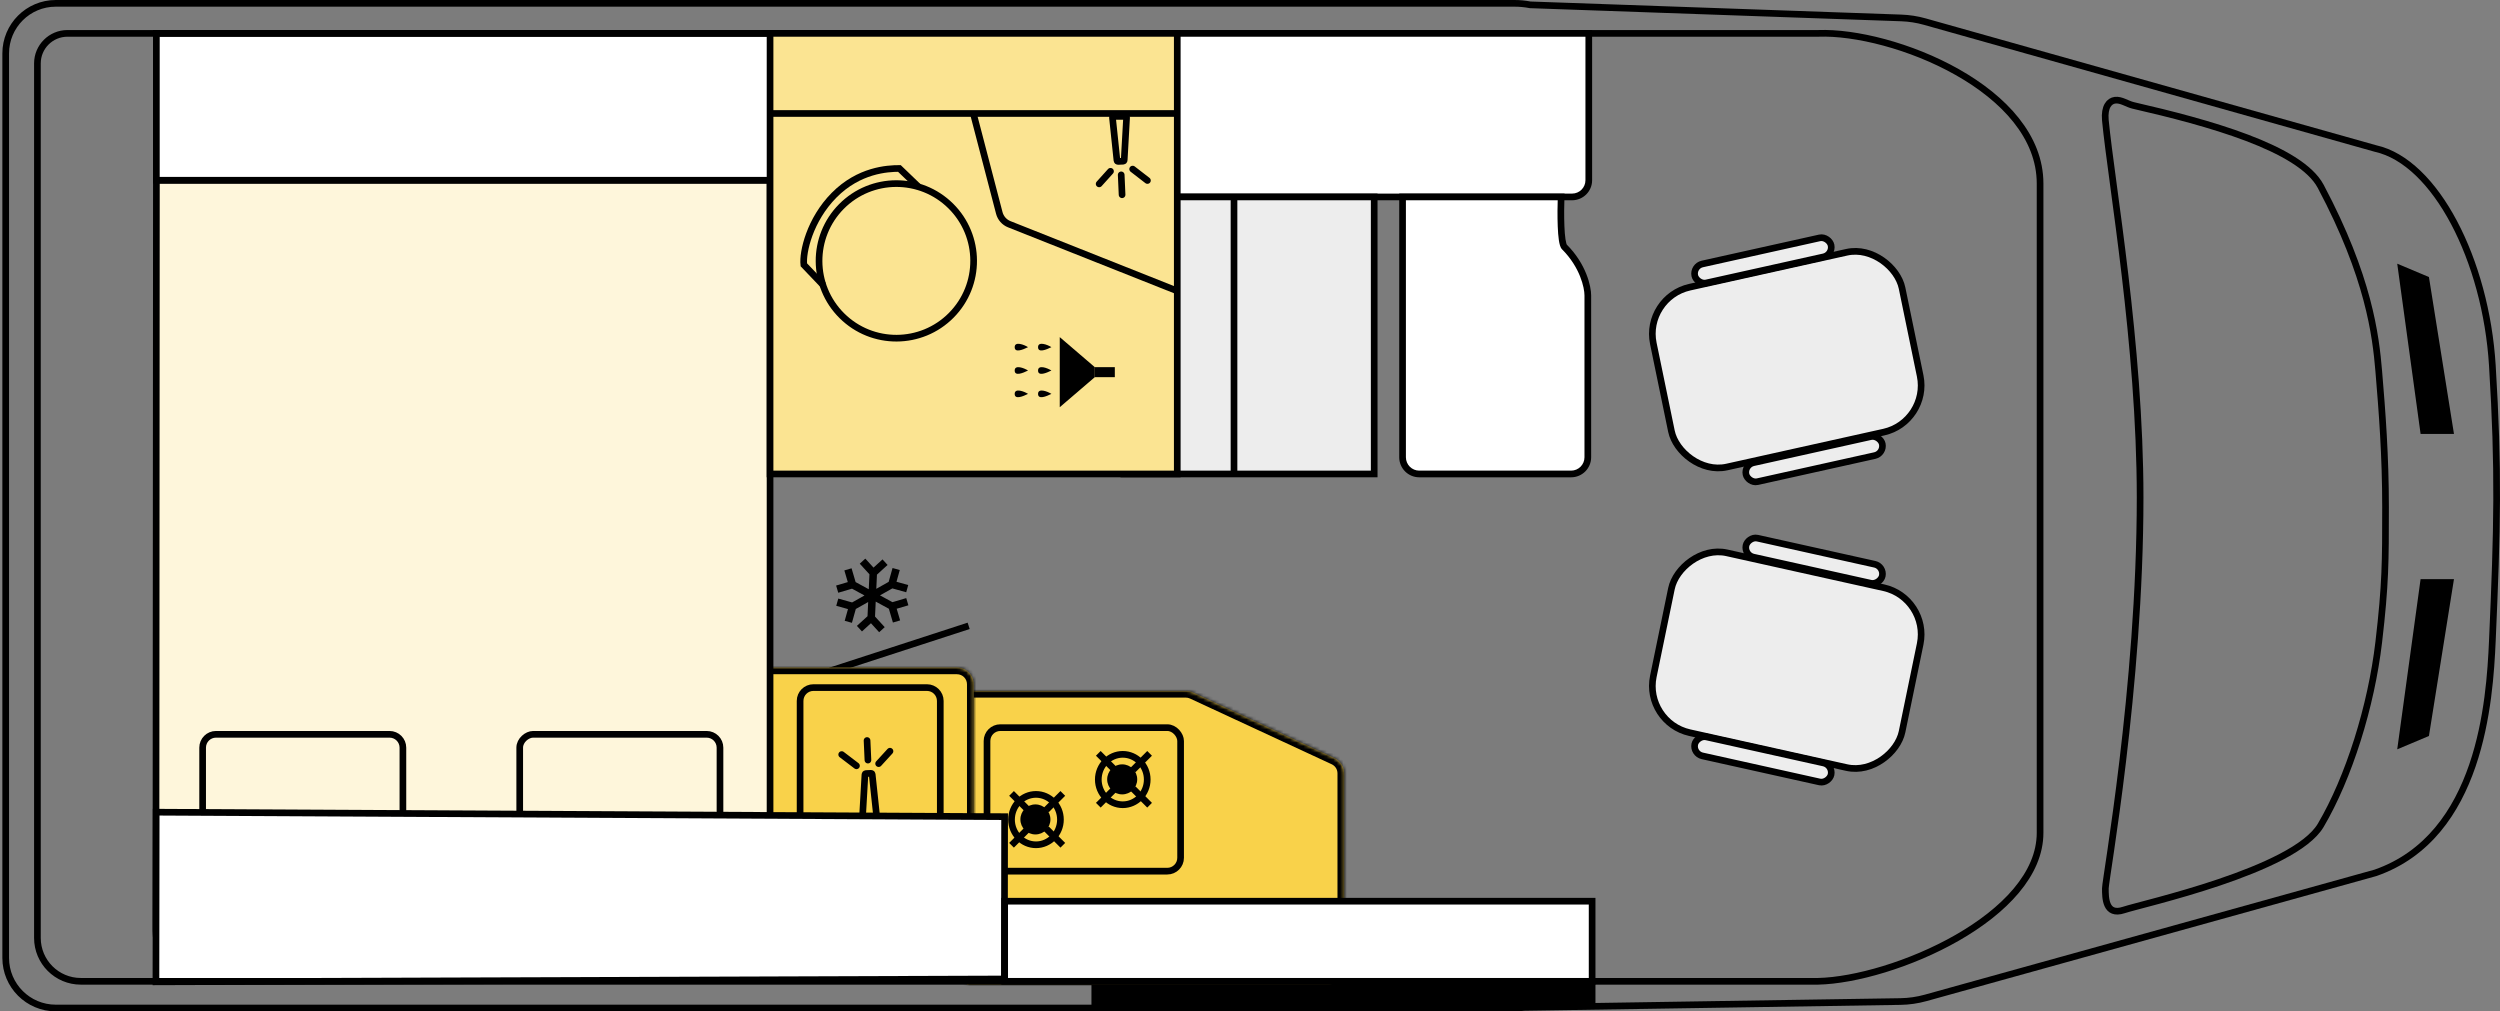
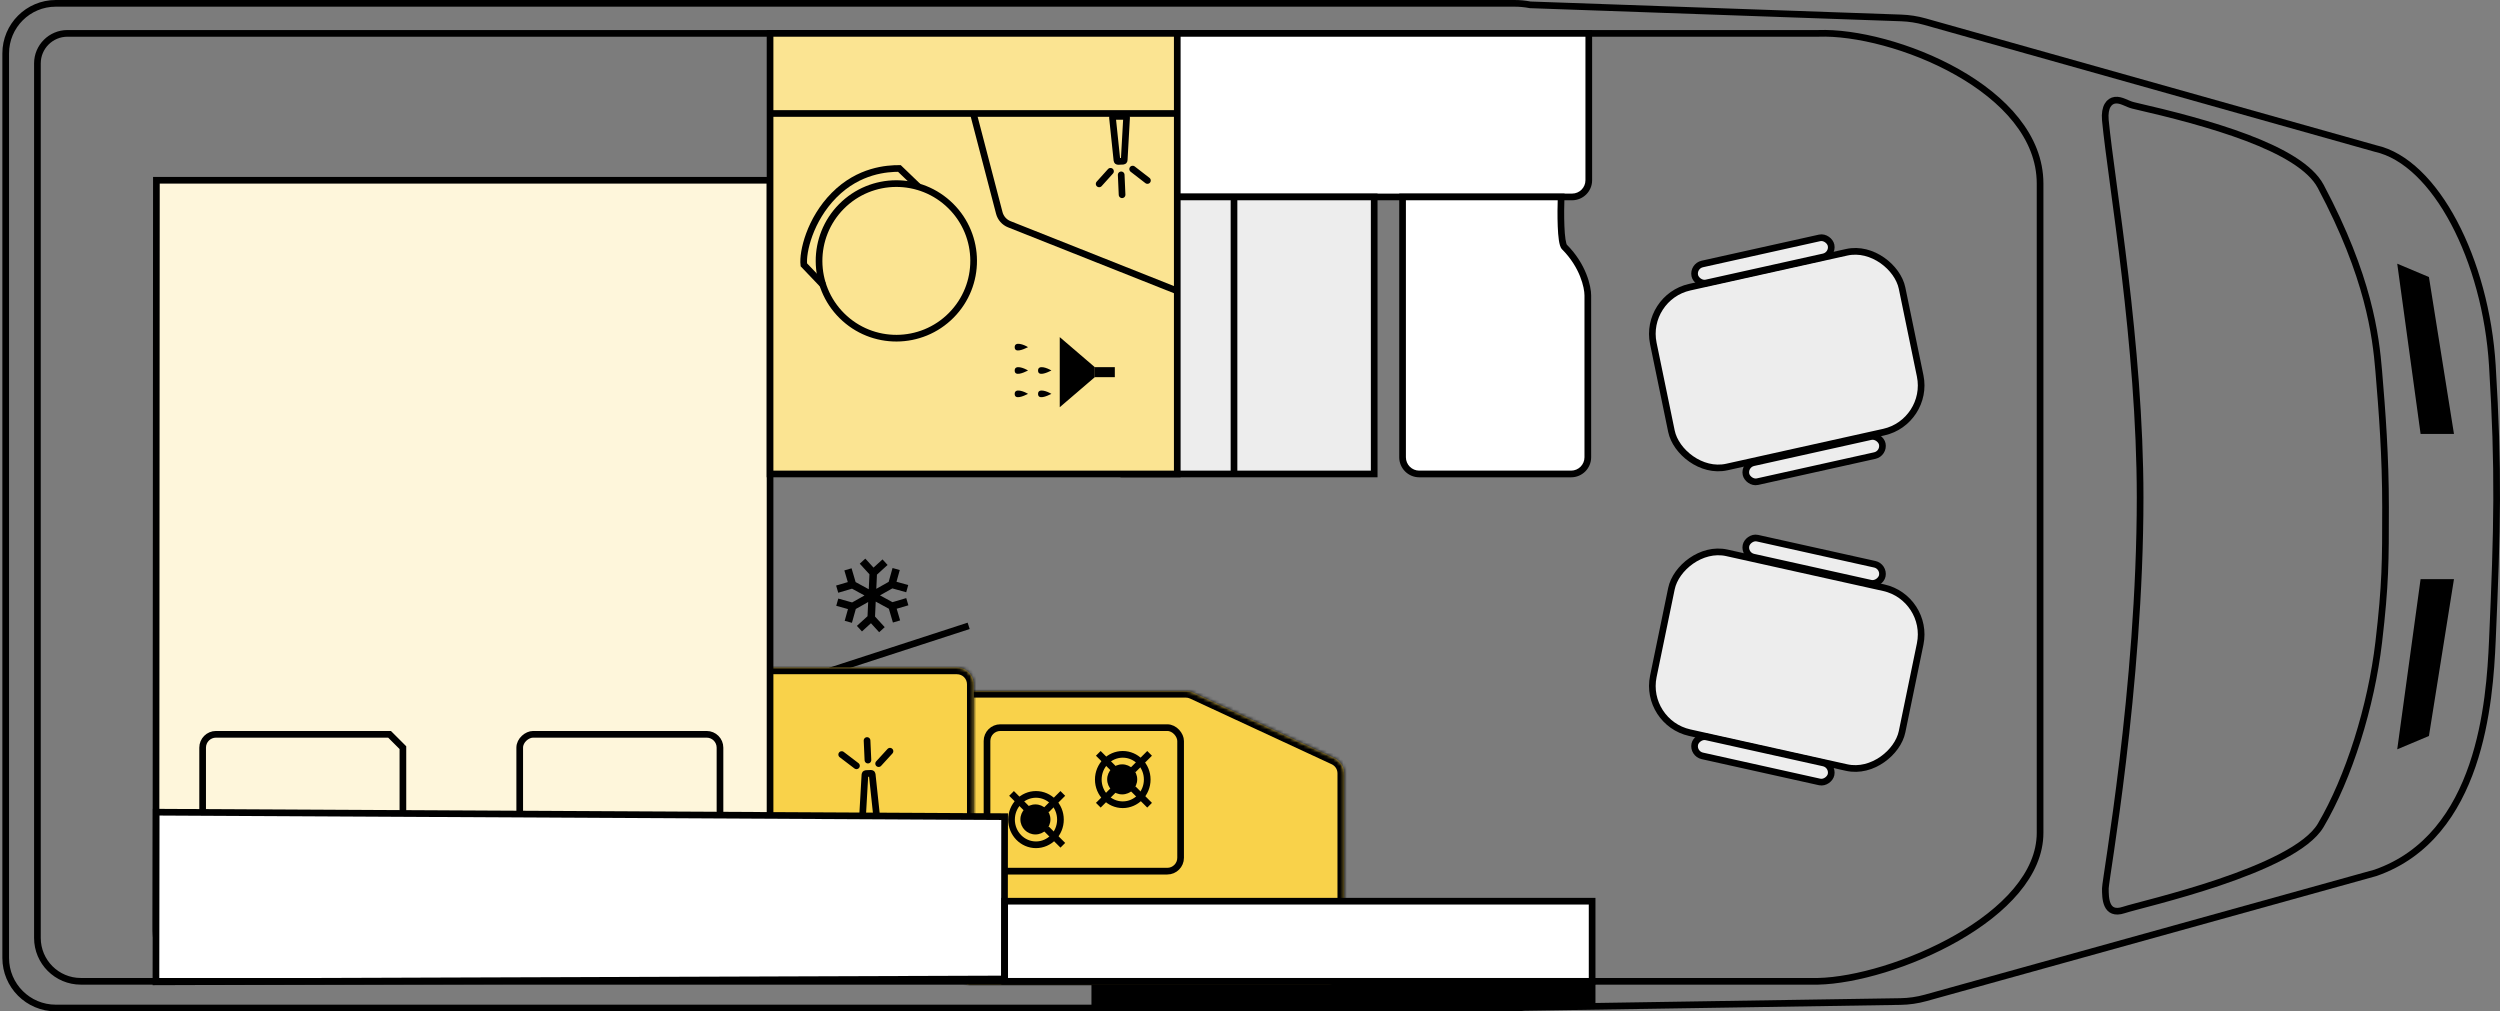
<svg xmlns="http://www.w3.org/2000/svg" width="749" height="303" viewBox="0 0 749 303" fill="none">
  <rect x="0" y="0" width="749" height="303" fill="#808080" stroke="none" />
  <path fill-rule="evenodd" clip-rule="evenodd" d="M458.455 1.45L569.606 5.373C572 5.457 574.374 5.828 576.68 6.477L711.709 44.5C729.709 48.5 744.781 78 746.709 109.5C748.638 141 748.209 158 746.709 192C745.916 209.983 743.209 250.5 711.709 261.5L576.921 298.968C574.457 299.653 571.915 300.02 569.357 300.06L456.655 301.828C455.689 301.942 454.706 302 453.709 302L16.709 302C8.425 302 1.709 295.284 1.709 287L1.709 16C1.709 7.716 8.425 1 16.709 1L453.709 1C455.332 1 456.918 1.155 458.455 1.45Z" fill="black" fill-opacity="0.03" />
  <path d="M569.606 5.373L569.642 4.374L569.606 5.373ZM458.455 1.45L458.266 2.432L458.342 2.447L458.42 2.449L458.455 1.45ZM576.68 6.477L576.951 5.515L576.68 6.477ZM711.709 44.5L711.438 45.463L711.465 45.47L711.492 45.476L711.709 44.5ZM746.709 109.5L747.707 109.439L746.709 109.5ZM746.709 192L745.71 191.956L746.709 192ZM711.709 261.5L711.977 262.464L712.008 262.455L712.039 262.444L711.709 261.5ZM576.921 298.968L577.189 299.932L576.921 298.968ZM569.357 300.06L569.373 301.06L569.357 300.06ZM456.655 301.828L456.639 300.828L456.589 300.829L456.538 300.835L456.655 301.828ZM569.642 4.374L458.49 0.451L458.42 2.449L569.571 6.372L569.642 4.374ZM576.951 5.515C574.569 4.844 572.115 4.461 569.642 4.374L569.571 6.372C571.885 6.454 574.18 6.812 576.408 7.44L576.951 5.515ZM711.98 43.538L576.951 5.515L576.408 7.44L711.438 45.463L711.98 43.538ZM747.707 109.439C746.735 93.56 742.451 78.169 736.12 66.219C729.812 54.315 721.356 45.619 711.926 43.524L711.492 45.476C720.063 47.381 728.142 55.435 734.352 67.156C740.539 78.831 744.755 93.94 745.711 109.561L747.707 109.439ZM747.708 192.044C749.209 158.028 749.639 140.989 747.707 109.439L745.711 109.561C747.637 141.011 747.21 157.972 745.71 191.956L747.708 192.044ZM712.039 262.444C728.189 256.804 736.903 243.602 741.67 229.693C746.434 215.793 747.311 201.041 747.708 192.044L745.71 191.956C745.314 200.942 744.441 215.44 739.778 229.044C735.119 242.639 726.729 255.196 711.38 260.556L712.039 262.444ZM577.189 299.932L711.977 262.464L711.441 260.537L576.653 298.005L577.189 299.932ZM569.373 301.06C572.016 301.019 574.642 300.64 577.189 299.932L576.653 298.005C574.271 298.667 571.814 299.022 569.341 299.061L569.373 301.06ZM456.671 302.828L569.373 301.06L569.341 299.061L456.639 300.828L456.671 302.828ZM453.709 303C454.745 303 455.767 302.939 456.771 302.822L456.538 300.835C455.611 300.944 454.667 301 453.709 301L453.709 303ZM16.709 303L453.709 303L453.709 301L16.709 301L16.709 303ZM0.709 287C0.709 295.837 7.873 303 16.709 303L16.709 301C8.977 301 2.709 294.732 2.709 287L0.709 287ZM0.709 16L0.709 287L2.709 287L2.709 16L0.709 16ZM16.709 2.90694e-05C7.873 2.86832e-05 0.709 7.163 0.709 16L2.709 16C2.709 8.268 8.977 2 16.709 2L16.709 2.90694e-05ZM453.709 4.81713e-05L16.709 2.90694e-05L16.709 2L453.709 2L453.709 4.81713e-05ZM458.644 0.468C457.045 0.161 455.396 4.8245e-05 453.709 4.81713e-05L453.709 2C455.268 2 456.792 2.149 458.266 2.432L458.644 0.468Z" fill="black" />
  <rect x="478" y="294" width="8" height="151" transform="rotate(90 478 294)" fill="black" />
  <path d="M641.179 149C641.179 103.245 632.608 55.08 630.764 36.016C630.39 31.922 631.972 30.238 633.65 30.024C635.527 29.784 637.272 31.16 639.116 31.584C661.231 36.663 689.144 44.269 695.293 55.849C709.709 83 711.773 100.5 712.674 111.197C713.709 123.5 714.709 136.591 714.709 152C714.709 168.211 714.709 175 712.674 192.376C710.42 211.616 703.709 233 695.293 247.263C687.283 260.838 641.826 270.786 636.295 272.631C630.764 274.476 630.764 268.941 630.764 266.174C630.764 263.406 641.179 206.194 641.179 149Z" stroke="black" stroke-width="2" />
  <mask id="path-5-inside-1_1726_11408" fill="white">
    <path d="M399.813 227.157C401.579 227.976 402.709 229.746 402.709 231.692L402.709 290C402.709 292.761 400.47 295 397.709 295L289.709 295L289.709 207L355.26 207C355.987 207 356.705 207.158 357.364 207.464L399.813 227.157Z" />
  </mask>
  <path d="M399.813 227.157C401.579 227.976 402.709 229.746 402.709 231.692L402.709 290C402.709 292.761 400.47 295 397.709 295L289.709 295L289.709 207L355.26 207C355.987 207 356.705 207.158 357.364 207.464L399.813 227.157Z" fill="#F9D24A" />
  <path d="M289.709 295L287.709 295L287.709 297L289.709 297L289.709 295ZM289.709 207L289.709 205L287.709 205L287.709 207L289.709 207ZM357.364 207.464L358.206 205.65L357.364 207.464ZM399.813 227.157L400.655 225.342L399.813 227.157ZM400.709 231.692L400.709 290L404.709 290L404.709 231.692L400.709 231.692ZM397.709 293L289.709 293L289.709 297L397.709 297L397.709 293ZM291.709 295L291.709 207L287.709 207L287.709 295L291.709 295ZM289.709 209L355.26 209L355.26 205L289.709 205L289.709 209ZM356.523 209.279L398.971 228.971L400.655 225.342L358.206 205.65L356.523 209.279ZM355.26 209C355.696 209 356.127 209.095 356.523 209.279L358.206 205.65C357.283 205.222 356.278 205 355.26 205L355.26 209ZM400.709 290C400.709 291.657 399.366 293 397.709 293L397.709 297C401.575 297 404.709 293.866 404.709 290L400.709 290ZM404.709 231.692C404.709 228.967 403.127 226.489 400.655 225.342L398.971 228.971C400.031 229.462 400.709 230.524 400.709 231.692L404.709 231.692Z" fill="black" mask="url(#path-5-inside-1_1726_11408)" />
  <rect x="295.709" y="218" width="58" height="43" rx="4" stroke="black" stroke-width="2" />
  <circle cx="336.209" cy="233.5" r="4.5" fill="black" />
  <path d="M343.709 233.549C343.709 237.743 340.404 241.098 336.38 241.098C332.357 241.098 329.051 237.743 329.051 233.549C329.051 229.355 332.357 226 336.38 226C340.404 226 343.709 229.355 343.709 233.549Z" stroke="black" stroke-width="2" />
  <line x1="344.416" y1="225.707" x2="339.466" y2="230.657" stroke="black" stroke-width="2" />
  <line y1="-1" x2="7" y2="-1" transform="matrix(-0.707 -0.707 -0.707 0.707 343.709 241.95)" stroke="black" stroke-width="2" />
  <line y1="-1" x2="7" y2="-1" transform="matrix(0.707 0.707 0.707 -0.707 329.759 225)" stroke="black" stroke-width="2" />
  <line x1="329.052" y1="241.243" x2="334.001" y2="236.293" stroke="black" stroke-width="2" />
  <circle cx="310.209" cy="245.5" r="4.5" fill="black" />
  <path d="M317.709 245.549C317.709 249.743 314.404 253.098 310.38 253.098C306.357 253.098 303.051 249.743 303.051 245.549C303.051 241.355 306.357 238 310.38 238C314.404 238 317.709 241.355 317.709 245.549Z" stroke="black" stroke-width="2" />
  <line x1="318.416" y1="237.707" x2="313.466" y2="242.657" stroke="black" stroke-width="2" />
  <line y1="-1" x2="7" y2="-1" transform="matrix(-0.707 -0.707 -0.707 0.707 317.709 253.95)" stroke="black" stroke-width="2" />
  <line y1="-1" x2="7" y2="-1" transform="matrix(0.707 0.707 0.707 -0.707 303.759 237)" stroke="black" stroke-width="2" />
-   <line x1="303.052" y1="253.243" x2="308.001" y2="248.293" stroke="black" stroke-width="2" />
  <path d="M290.209 187.5L248.709 201" stroke="black" stroke-width="2" />
  <mask id="path-21-inside-2_1726_11408" fill="white">
    <path d="M228.709 200H286.709C289.47 200 291.709 202.239 291.709 205V266H233.709C230.948 266 228.709 263.761 228.709 261V200Z" />
  </mask>
  <path d="M228.709 200H286.709C289.47 200 291.709 202.239 291.709 205V266H233.709C230.948 266 228.709 263.761 228.709 261V200Z" fill="#F9D24A" />
  <path d="M228.709 200V198H226.709V200H228.709ZM291.709 266V268H293.709V266H291.709ZM228.709 202H286.709V198H228.709V202ZM289.709 205V266H293.709V205H289.709ZM291.709 264H233.709V268H291.709V264ZM230.709 261V200H226.709V261H230.709ZM233.709 264C232.052 264 230.709 262.657 230.709 261H226.709C226.709 264.866 229.843 268 233.709 268V264ZM286.709 202C288.366 202 289.709 203.343 289.709 205H293.709C293.709 201.134 290.575 198 286.709 198V202Z" fill="black" mask="url(#path-21-inside-2_1726_11408)" />
-   <path d="M243.709 206H277.709C279.918 206 281.709 207.791 281.709 210V248C281.709 250.209 279.918 252 277.709 252H243.709C241.5 252 239.709 250.209 239.709 248V210C239.709 207.791 241.5 206 243.709 206Z" stroke="black" stroke-width="2" />
  <path d="M259.423 231.757L260.989 231.687C261.148 231.68 261.284 231.797 261.301 231.955L262.65 244.643C262.668 244.821 262.529 244.975 262.351 244.975L258.717 244.975C258.544 244.975 258.407 244.83 258.417 244.658L259.137 232.04C259.145 231.886 259.269 231.764 259.423 231.757Z" fill="#F9D24A" stroke="black" stroke-width="2" />
  <path d="M260.033 227.728L259.77 221.859M263.238 228.782L266.638 225.063M256.597 229.433L252.172 226.065" stroke="black" stroke-width="2" stroke-linecap="round" />
  <g clip-path="url(#clip0_1726_11408)">
    <path d="M269.571 170.781L267.405 170.176L266.246 174.324L262.539 176.411L262.735 172.16L265.918 169.26L264.402 167.597L261.706 170.056L259.248 167.361L257.585 168.877L260.486 172.057L260.281 176.538L256.343 174.391L255.127 170.261L252.968 170.897L253.998 174.397L250.499 175.427L251.134 177.586L255.264 176.367L258.999 178.405L255.294 180.491L251.147 179.332L250.541 181.499L254.055 182.48L253.073 185.994L255.239 186.599L256.399 182.451L260.103 180.365L259.909 184.615L256.726 187.515L258.242 189.178L260.938 186.719L263.396 189.414L265.059 187.898L262.158 184.718L262.364 180.237L266.302 182.384L267.517 186.514L269.676 185.878L268.646 182.378L272.146 181.348L271.51 179.189L267.38 180.408L263.643 178.371L267.35 176.284L271.498 177.443L272.103 175.276L268.59 174.295L269.571 170.781Z" fill="black" />
  </g>
  <path d="M61.853 293.864L230.709 292.343L230.709 54L46.856 54L46.718 278.855C46.713 287.196 53.513 293.939 61.853 293.864Z" fill="#FEF6DB" />
  <path d="M230.709 292.343L230.718 293.343L231.709 293.334L231.709 292.343L230.709 292.343ZM61.853 293.864L61.844 292.864L61.853 293.864ZM46.718 278.855L45.718 278.854L46.718 278.855ZM46.856 54L46.856 53L45.857 53L45.856 53.999L46.856 54ZM230.709 54L231.709 54L231.709 53L230.709 53L230.709 54ZM230.7 291.343L61.844 292.864L61.862 294.864L230.718 293.343L230.7 291.343ZM47.718 278.856L47.856 54.001L45.856 53.999L45.718 278.854L47.718 278.856ZM46.856 55L230.709 55L230.709 53L46.856 53L46.856 55ZM229.709 54L229.709 292.343L231.709 292.343L231.709 54L229.709 54ZM61.844 292.864C54.06 292.934 47.714 286.64 47.718 278.856L45.718 278.854C45.713 287.751 52.966 294.944 61.862 294.864L61.844 292.864Z" fill="black" />
  <rect x="215.709" y="220" width="45" height="60" rx="4" transform="rotate(90 215.709 220)" fill="#FEF6DB" stroke="black" stroke-width="2" />
-   <path d="M120.709 224L120.709 261C120.709 263.209 118.918 265 116.709 265L64.709 265C62.5 265 60.709 263.209 60.709 261L60.709 224C60.709 221.791 62.5 220 64.709 220L116.709 220C118.918 220 120.709 221.791 120.709 224Z" fill="#FEF6DB" stroke="black" stroke-width="2" />
+   <path d="M120.709 224L120.709 261C120.709 263.209 118.918 265 116.709 265L64.709 265C62.5 265 60.709 263.209 60.709 261L60.709 224C60.709 221.791 62.5 220 64.709 220L116.709 220Z" fill="#FEF6DB" stroke="black" stroke-width="2" />
  <path d="M46.789 243.333L300.983 244.671L300.92 293.303L46.719 294.155L46.789 243.333Z" fill="white" />
  <path d="M300.983 244.671L301.983 244.672L301.985 243.676L300.989 243.671L300.983 244.671ZM46.789 243.333L46.794 242.333L45.791 242.328L45.789 243.332L46.789 243.333ZM300.92 293.303L300.923 294.303L301.919 294.3L301.92 293.304L300.92 293.303ZM46.719 294.155L45.719 294.154L45.718 295.158L46.723 295.155L46.719 294.155ZM300.989 243.671L46.794 242.333L46.784 244.333L300.978 245.671L300.989 243.671ZM299.983 244.669L299.92 293.302L301.92 293.304L301.983 244.672L299.983 244.669ZM45.789 243.332L45.719 294.154L47.719 294.156L47.789 243.335L45.789 243.332ZM46.723 295.155L300.923 294.303L300.917 292.303L46.716 293.155L46.723 295.155Z" fill="black" />
-   <path d="M46.843 54L281.709 54L281.709 10L46.843 10L46.843 54Z" fill="white" />
-   <path d="M281.709 54L281.709 55L282.709 55L282.709 54L281.709 54ZM46.843 54L45.843 54L45.843 55L46.843 55L46.843 54ZM281.709 10L282.709 10L282.709 9L281.709 9L281.709 10ZM46.843 10L46.843 9L45.843 9L45.843 10L46.843 10ZM281.709 53L46.843 53L46.843 55L281.709 55L281.709 53ZM282.709 54L282.709 10L280.709 10L280.709 54L282.709 54ZM281.709 9L46.843 9L46.843 11L281.709 11L281.709 9ZM45.843 10L45.843 54L47.843 54L47.843 10L45.843 10Z" fill="black" />
  <path d="M544.709 10L544.727 10L544.746 9.999C555.778 9.591 572.472 13.727 586.404 21.608C600.369 29.507 611.209 40.955 611.209 55L611.209 249.5C611.209 255.697 608.53 261.54 604.06 266.865C599.588 272.193 593.365 276.951 586.399 280.945C572.454 288.94 555.748 293.752 544.698 294L24.209 294C17.029 294 11.209 288.18 11.209 281L11.209 19C11.209 14.029 15.239 10 20.209 10L544.709 10Z" stroke="black" stroke-width="2" />
  <rect x="1.178" y="0.763" width="76.355" height="55.037" rx="14.086" transform="matrix(0.976 -0.217 0.202 0.979 491.186 88.603)" fill="#EDEDED" stroke="black" stroke-width="2" />
  <rect x="1.178" y="0.763" width="41.839" height="5.81" rx="2.905" transform="matrix(0.976 -0.217 0.202 0.979 505.862 79.228)" fill="#EDEDED" stroke="black" stroke-width="2" />
  <rect x="1.178" y="0.763" width="41.839" height="5.81" rx="2.905" transform="matrix(0.976 -0.217 0.202 0.979 521.206 138.763)" fill="#EDEDED" stroke="black" stroke-width="2" />
  <rect x="1.178" y="-0.763" width="76.355" height="55.037" rx="14.086" transform="matrix(0.976 0.217 0.202 -0.979 491.495 215.45)" fill="#EDEDED" stroke="black" stroke-width="2" />
  <rect x="1.178" y="-0.763" width="41.839" height="5.81" rx="2.905" transform="matrix(0.976 0.217 0.202 -0.979 506.17 224.824)" fill="#EDEDED" stroke="black" stroke-width="2" />
  <rect x="1.178" y="-0.763" width="41.839" height="5.81" rx="2.905" transform="matrix(0.976 0.217 0.202 -0.979 521.514 165.289)" fill="#EDEDED" stroke="black" stroke-width="2" />
  <path d="M477 270L477 294L301 294L301 270L477 270Z" fill="white" stroke="black" stroke-width="2" />
  <path d="M476 54L476 10L337 10L337 59L471 59C473.761 59 476 56.761 476 54Z" fill="white" />
  <path d="M476 10L477 10L477 9L476 9L476 10ZM337 59L336 59L336 60L337 60L337 59ZM337 10L337 9L336 9L336 10L337 10ZM475 10L475 54L477 54L477 10L475 10ZM471 58L337 58L337 60L471 60L471 58ZM338 59L338 10L336 10L336 59L338 59ZM337 11L476 11L476 9L337 9L337 11ZM475 54C475 56.209 473.209 58 471 58L471 60C474.314 60 477 57.314 477 54L475 54Z" fill="black" />
  <path d="M411.709 142L411.709 59L336.709 59L336.709 142L411.709 142Z" fill="#EDEDED" stroke="black" stroke-width="2" />
  <path d="M369.709 59.5L369.709 141.5" stroke="black" stroke-width="2" />
  <path d="M420.209 137L420.209 59L467.709 59C467.542 63.667 467.509 72.8 468.709 74C474.309 79.6 475.709 86 475.709 88.5L475.709 137C475.709 139.761 473.47 142 470.709 142L425.209 142C422.448 142 420.209 139.761 420.209 137Z" fill="white" />
  <path d="M420.209 59L420.209 58L419.209 58L419.209 59L420.209 59ZM468.709 74L469.416 73.293L468.709 74ZM467.709 59L468.708 59.036L468.745 58L467.709 58L467.709 59ZM419.209 59L419.209 137L421.209 137L421.209 59L419.209 59ZM425.209 143L470.709 143L470.709 141L425.209 141L425.209 143ZM476.709 137L476.709 88.5L474.709 88.5L474.709 137L476.709 137ZM476.709 88.5C476.709 85.75 475.214 79.091 469.416 73.293L468.002 74.707C473.404 80.109 474.709 86.25 474.709 88.5L476.709 88.5ZM469.416 73.293C469.451 73.327 469.377 73.258 469.271 72.912C469.178 72.604 469.09 72.184 469.012 71.659C468.857 70.613 468.756 69.254 468.696 67.76C468.576 64.777 468.626 61.355 468.708 59.036L466.71 58.964C466.626 61.312 466.575 64.789 466.697 67.84C466.758 69.362 466.863 70.803 467.034 71.953C467.119 72.526 467.224 73.054 467.358 73.493C467.48 73.894 467.667 74.373 468.002 74.707L469.416 73.293ZM467.709 58L420.209 58L420.209 60L467.709 60L467.709 58ZM470.709 143C474.023 143 476.709 140.314 476.709 137L474.709 137C474.709 139.209 472.918 141 470.709 141L470.709 143ZM419.209 137C419.209 140.314 421.895 143 425.209 143L425.209 141C423 141 421.209 139.209 421.209 137L419.209 137Z" fill="black" />
  <path d="M352.709 142L352.709 10L230.709 10L230.709 142L352.709 142Z" fill="#FBE492" stroke="black" stroke-width="2" />
  <path d="M352.709 34L230.709 34" stroke="black" stroke-width="2" />
  <path d="M352.709 87.169L302.38 67.183C300.901 66.596 299.79 65.339 299.388 63.798L291.709 34.369" stroke="black" stroke-width="2" />
  <path d="M336.523 48.297L334.952 48.368C334.795 48.375 334.659 48.257 334.643 48.098L333.294 35.21C333.275 35.031 333.413 34.875 333.59 34.875L337.229 34.875C337.4 34.875 337.536 35.021 337.526 35.195L336.807 48.012C336.798 48.167 336.675 48.29 336.523 48.297Z" fill="#FBE492" stroke="black" stroke-width="2" />
  <path d="M335.911 52.388L336.173 58.347M332.706 51.318L329.306 55.093M339.346 50.657L343.771 54.077" stroke="black" stroke-width="2" stroke-linecap="round" />
  <circle cx="268.545" cy="78.164" r="23.158" transform="rotate(-135.247 268.545 78.164)" stroke="black" stroke-width="2" />
  <path d="M246.709 85.5L240.831 79.338C240.398 75.59 242.598 65.839 249.907 58.467C257.374 50.935 265.844 50.482 269.454 50.466L275.209 56" stroke="black" stroke-width="2" />
-   <path d="M315 104.008C313.833 103.259 311 102.175 311 104.008C311 105.805 313.5 104.757 315 104.008Z" fill="black" />
  <path d="M308 104.008C306.833 103.259 304 102.175 304 104.008C304 105.805 306.5 104.757 308 104.008Z" fill="black" />
  <path d="M315 111.008C313.833 110.259 311 109.175 311 111.008C311 112.805 313.5 111.757 315 111.008Z" fill="black" />
  <path d="M308 111.008C306.833 110.259 304 109.175 304 111.008C304 112.805 306.5 111.757 308 111.008Z" fill="black" />
  <path d="M315 118.008C313.833 117.259 311 116.175 311 118.008C311 119.805 313.5 118.757 315 118.008Z" fill="black" />
  <path d="M308 118.008C306.833 117.259 304 116.175 304 118.008C304 119.805 306.5 118.757 308 118.008Z" fill="black" />
  <path d="M317.5 122L328 113L328 110L317.5 101L317.5 122Z" fill="black" />
  <rect x="334" y="110" width="3" height="6" transform="rotate(90 334 110)" fill="black" />
  <path d="M718.209 79L727.709 83L735.209 130L725.209 130L718.209 79Z" fill="black" />
  <path d="M718.209 224.5L727.709 220.5L735.209 173.5L725.209 173.5L718.209 224.5Z" fill="black" />
  <defs>
    <clipPath id="clip0_1726_11408">
      <rect width="27" height="27" fill="white" transform="translate(266.46 160) rotate(60.613)" />
    </clipPath>
  </defs>
</svg>